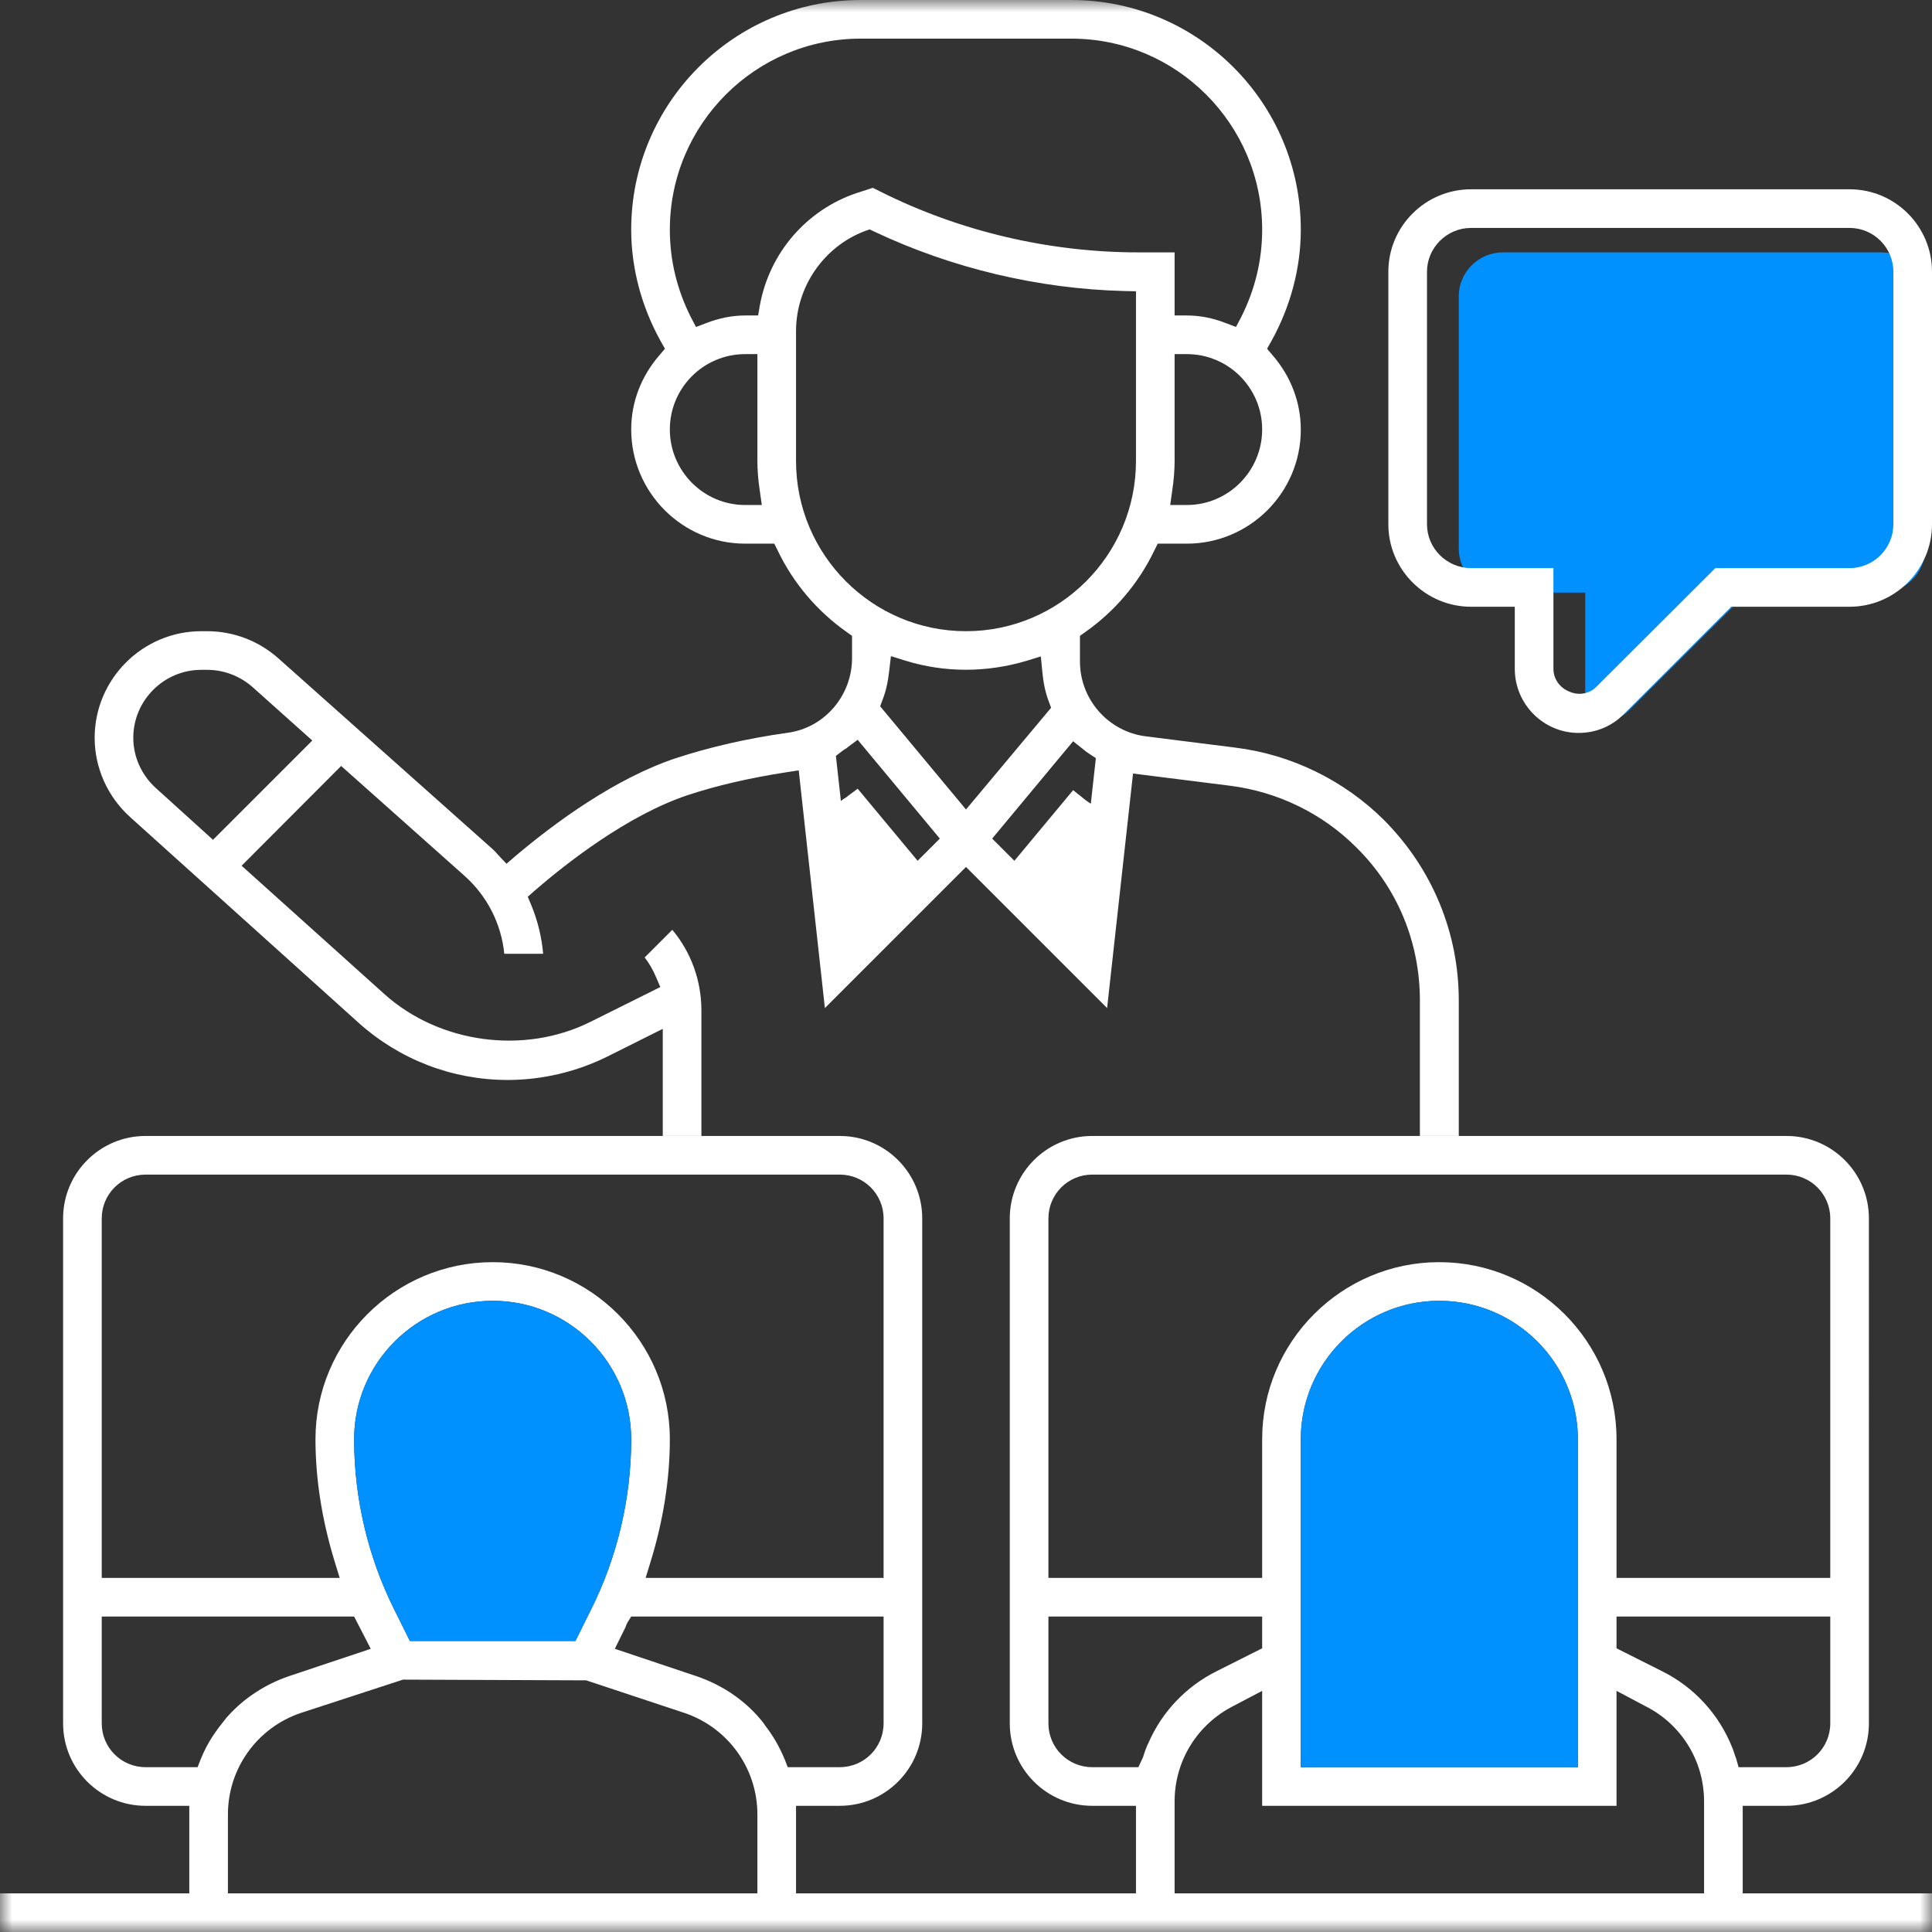
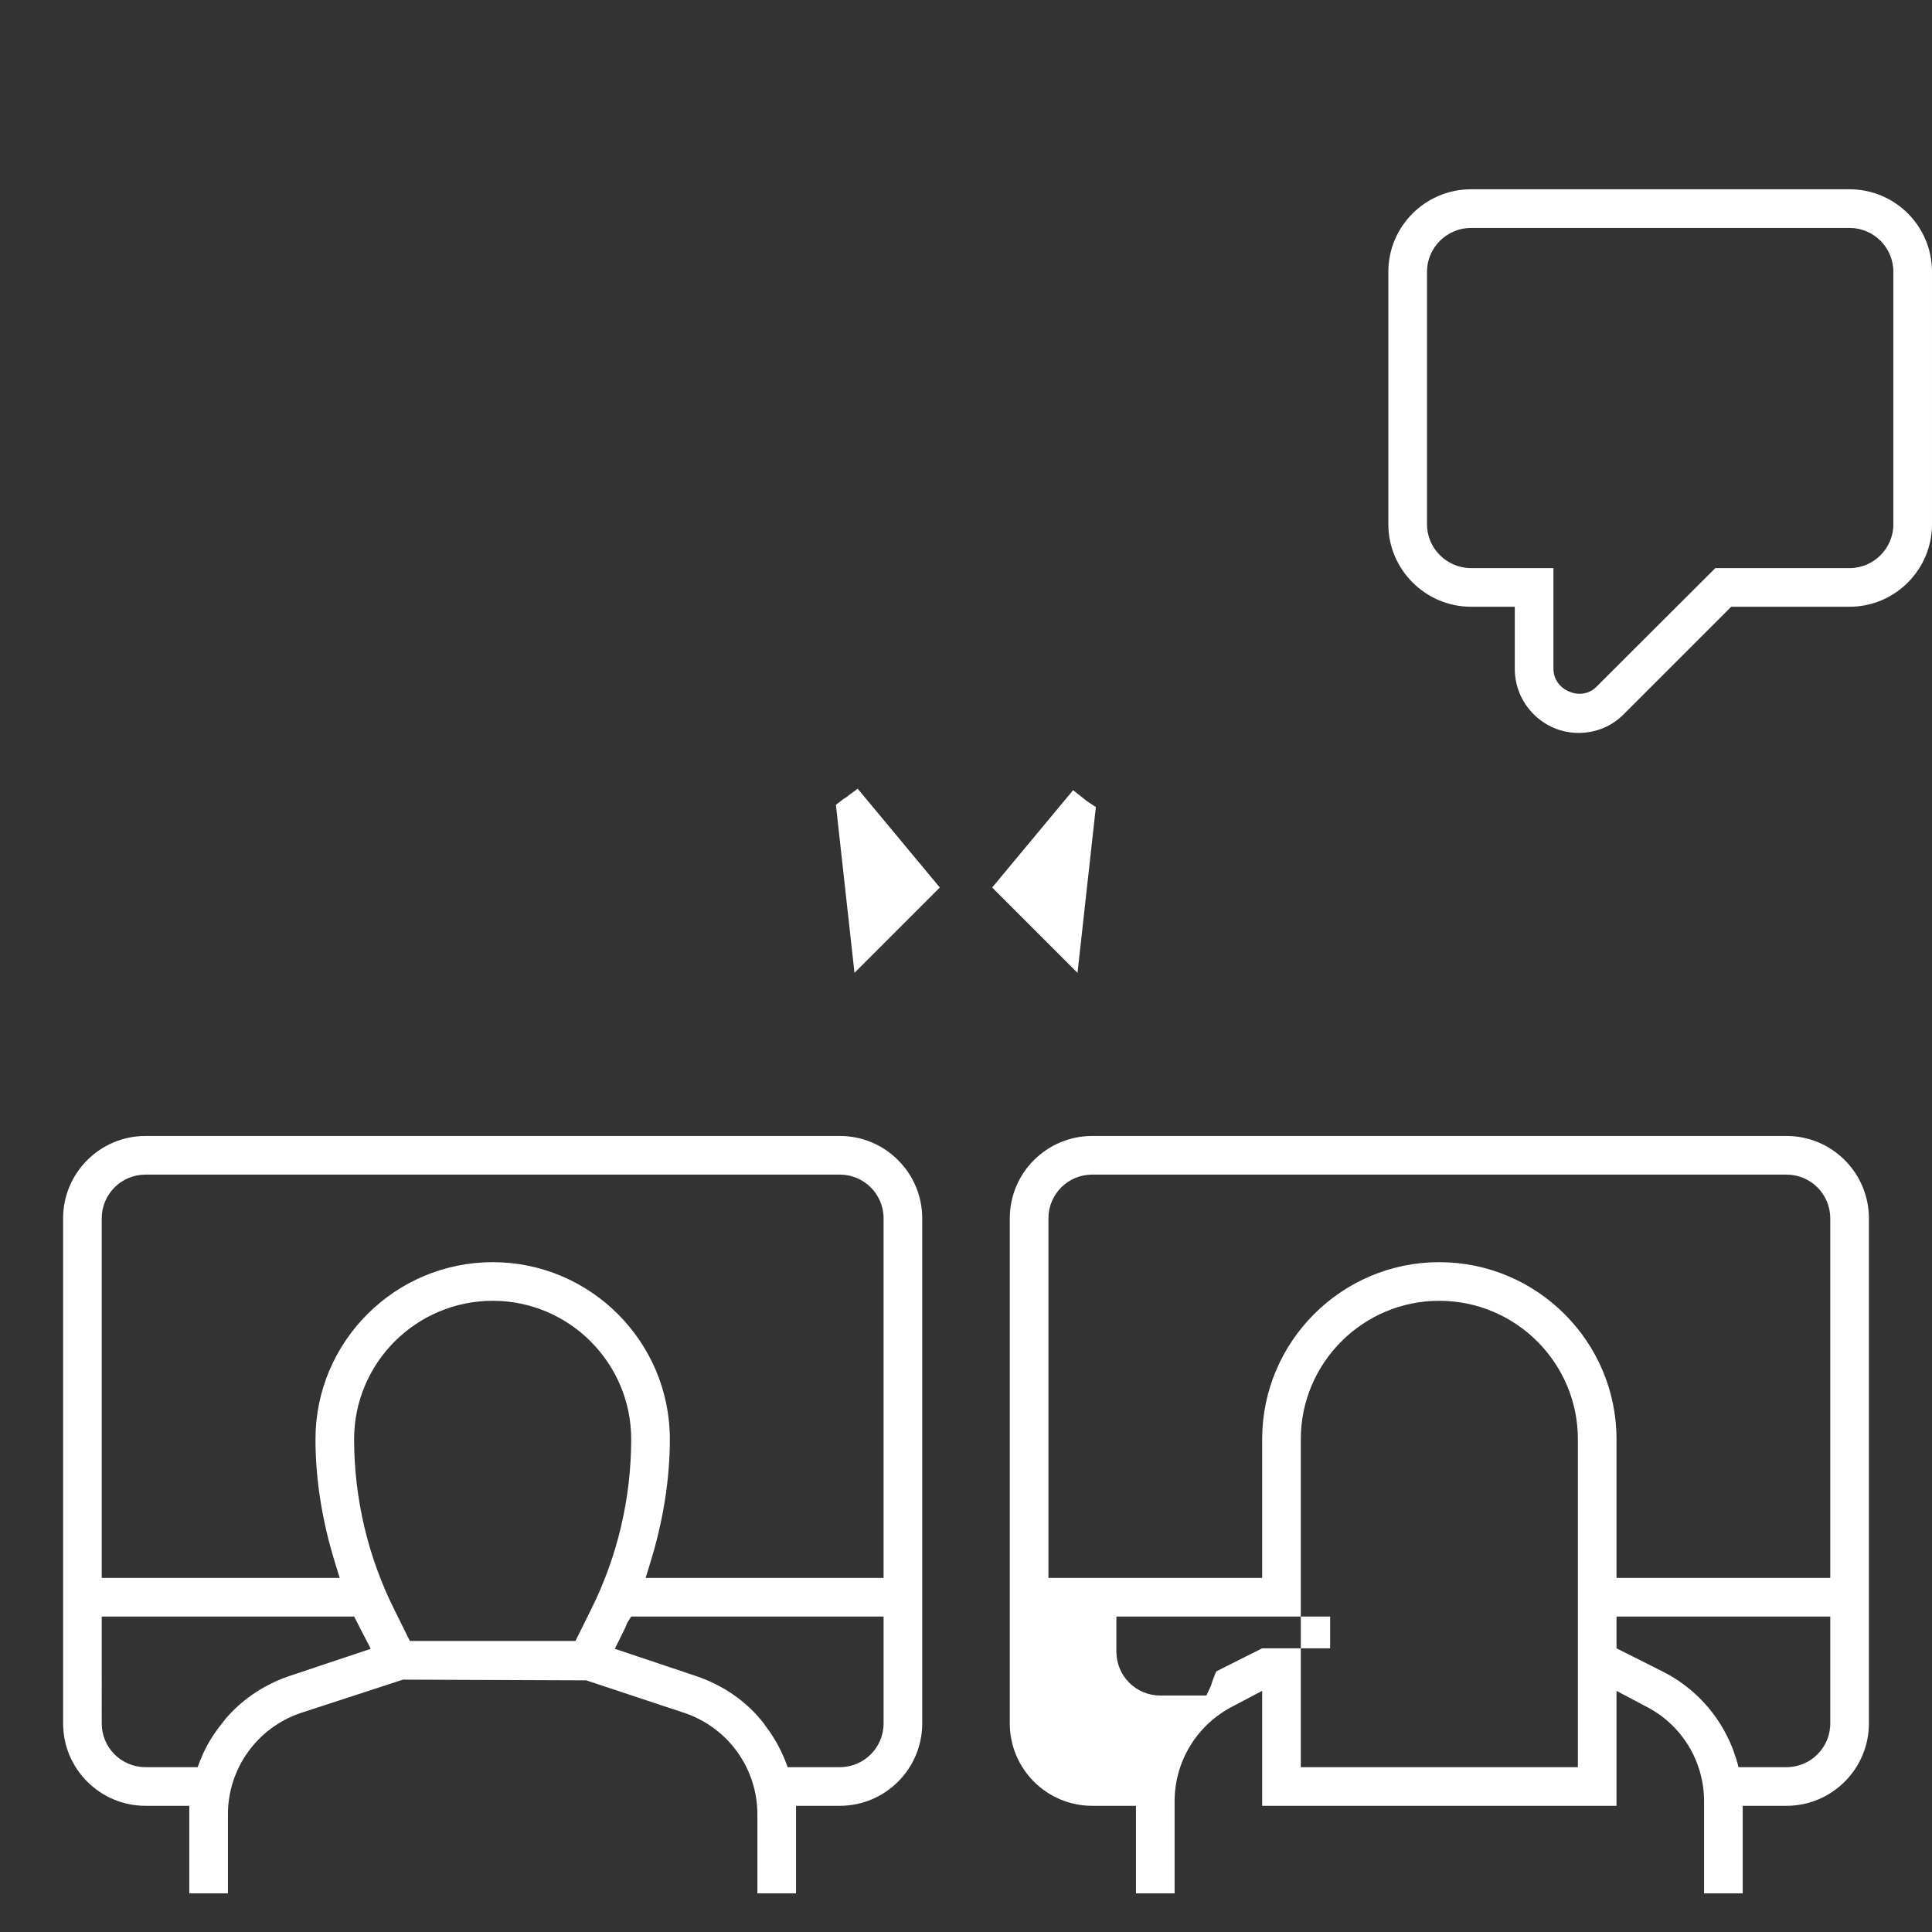
<svg xmlns="http://www.w3.org/2000/svg" xmlns:xlink="http://www.w3.org/1999/xlink" width="79" height="79" viewBox="0 0 79 79">
  <rect x="0" y="0" width="79" height="79" fill="#333333" stroke="none" />
  <defs>
    <path id="wlgn9crrba" d="M0 0L79 0 79 78.999 0 78.999z" />
    <path id="dsr3jlr2bc" d="M0 79L79 79 79 0 0 0z" />
  </defs>
  <g fill="none" fill-rule="evenodd">
    <g>
      <g transform="translate(-694 -3301) translate(694 3301)">
        <path fill="#FFF" d="M44.81 33l-.75 6.78-3.49-3.49 3.31-3.98.39.31c.09.08.19.15.28.21l.26.17zM38.43 36.29l-3.49 3.49-.76-6.87.22-.17c.06-.05.12-.09.19-.13.03-.02.06-.04.09-.07l.39-.29 3.36 4.04z" />
        <g>
          <mask id="njaly2eu8b" fill="#fff">
            <use xlink:href="#wlgn9crrba" />
          </mask>
-           <path fill="#FFF" d="M51.51 38.02c-.77.92-1.19 2.08-1.19 3.3v5.13h1.58v-5.13c0-.78.26-1.55.74-2.17l-1.13-1.13zm0 0c-.77.92-1.19 2.08-1.19 3.3v5.13h1.58v-5.13c0-.78.26-1.55.74-2.17l-1.13-1.13zm0 0c-.77.92-1.19 2.08-1.19 3.3v5.13h1.58v-5.13c0-.78.26-1.55.74-2.17l-1.13-1.13zm0 0c-.77.92-1.19 2.08-1.19 3.3v5.13h1.58v-5.13c0-.78.26-1.55.74-2.17l-1.13-1.13zm0 0c-.77.92-1.19 2.08-1.19 3.3v5.13h1.58v-5.13c0-.78.26-1.55.74-2.17l-1.13-1.13zm.39 3.3c0-.78.26-1.55.74-2.17l-1.13-1.13c-.77.92-1.19 2.08-1.19 3.3v5.13h1.58v-5.13zM0 79h79v-1.58H0V79zm51.51-40.98c-.77.92-1.19 2.08-1.19 3.3v5.13h1.58v-5.13c0-.78.26-1.55.74-2.17l-1.13-1.13zm0 0c-.77.92-1.19 2.08-1.19 3.3v5.13h1.58v-5.13c0-.78.26-1.55.74-2.17l-1.13-1.13zm0 0c-.77.92-1.19 2.08-1.19 3.3v5.13h1.58v-5.13c0-.78.26-1.55.74-2.17l-1.13-1.13zm0 0c-.77.92-1.19 2.08-1.19 3.3v5.13h1.58v-5.13c0-.78.26-1.55.74-2.17l-1.13-1.13zm0 0c-.77.92-1.19 2.08-1.19 3.3v5.13h1.58v-5.13c0-.78.26-1.55.74-2.17l-1.13-1.13zm0 0c-.77.92-1.19 2.08-1.19 3.3v5.13h1.58v-5.13c0-.78.26-1.55.74-2.17l-1.13-1.13zm-7.45-.24l-3.49-3.49 3.31-3.98.39.31c.09.08.19.15.28.21l.26.17-.75 6.78zm-8.07-8.9l.1-.27c.13-.33.22-.72.27-1.18l.07-.6.58.18c1.6.5 3.33.5 4.97.01l.58-.18.06.62c.04.44.12.84.26 1.21l.1.27-3.48 4.16-3.51-4.22zm-1.05 8.9l-.76-6.87.22-.17c.06-.05.12-.09.19-.13.03-.02.06-.04.09-.07l.39-.29 3.36 4.04-3.49 3.49zm-2.39-18.93v-5.31c0-1.81 1.13-3.45 2.81-4.09l.2-.07.19.09c3.17 1.5 6.71 2.34 10.21 2.43l.49.01v6.94c0 3.84-3.12 6.96-6.95 6.96s-6.95-3.12-6.95-6.96zm-1.48-6.36l-.07.41h-.53c-.52 0-1.04.1-1.59.31l-.42.16-.21-.4c-.57-1.13-.86-2.33-.86-3.58 0-4.31 3.5-7.81 7.8-7.81h8.62c4.3 0 7.8 3.5 7.8 7.81 0 1.25-.29 2.45-.86 3.58l-.21.4-.42-.16c-.54-.21-1.06-.31-1.59-.31h-.5v-2.58h-1.47c-3.67 0-7.32-.86-10.57-2.49l-.3-.15-.65.21c-2.06.69-3.58 2.45-3.97 4.6zm-.6 8.16c-1.7 0-3.08-1.39-3.08-3.09s1.38-3.08 3.08-3.08h.5v4.37c0 .37.03.77.1 1.23l.08.57h-.68zm18.06 0h-.68l.08-.57c.07-.46.1-.86.1-1.23v-4.37h.5c1.7 0 3.08 1.38 3.08 3.08 0 1.7-1.38 3.09-3.08 3.09zM8.71 34.34l-2.33-2.11c-.59-.53-.93-1.28-.93-2.06 0-1.53 1.25-2.78 2.78-2.78h.24c.68 0 1.33.25 1.84.69l2.46 2.2-4.06 4.06zm47.88-.81c-1.63-1.62-3.79-2.68-6.08-2.96l-3.65-.46c-1.54-.19-2.7-1.51-2.7-3.06V26l.21-.15c1.21-.85 2.19-2 2.83-3.34l.14-.28h1.19c2.57 0 4.66-2.09 4.66-4.66 0-1.11-.4-2.17-1.15-3.04l-.23-.27.17-.3c.79-1.42 1.21-3 1.21-4.57 0-5.18-4.21-9.39-9.38-9.39h-8.62c-5.17 0-9.38 4.21-9.38 9.39 0 1.57.42 3.15 1.21 4.57l.17.3-.23.27c-.75.87-1.15 1.92-1.15 3.03 0 2.57 2.09 4.67 4.66 4.67h1.19l.14.28c.64 1.34 1.62 2.49 2.83 3.34l.21.15v.91c0 1.53-1.12 2.84-2.61 3.05-1.66.23-3.21.59-4.59 1.04-2.49.83-4.95 2.64-6.57 4.01l-.36.31-.33-.35c-.1-.12-.22-.24-.35-.35l-8.67-7.72c-.8-.7-1.82-1.09-2.89-1.09h-.24c-2.4 0-4.36 1.96-4.36 4.36 0 1.23.53 2.41 1.45 3.24l9.34 8.41c1.68 1.51 3.84 2.34 6.1 2.34 1.4 0 2.81-.33 4.08-.96l2.26-1.13v4.38h1.58v-5.13c0-1.22-.42-2.38-1.19-3.3l-1.13 1.13c.18.23.33.49.45.77l.19.44-2.87 1.43c-2.7 1.34-6.16.88-8.41-1.14L9.88 35.4l4.07-4.08 5.03 4.48c.94.83 1.52 1.98 1.64 3.2h1.59c-.06-.67-.22-1.35-.49-2l-.14-.33.27-.24c1.28-1.11 3.81-3.1 6.28-3.92 1.18-.39 2.53-.7 4.01-.93l.52-.08 1.07 9.72 5.77-5.77 5.77 5.77 1.06-9.59 3.98.5c1.95.25 3.78 1.14 5.16 2.53 1.67 1.65 2.59 3.87 2.59 6.25v5.54h1.59v-5.54c0-2.78-1.09-5.4-3.06-7.38z" mask="url(#njaly2eu8b)" />
        </g>
        <path fill="#FFF" d="M36.13 64.52H26.4l.2-.65c.52-1.69.79-3.38.79-5.02 0-3.99-3.25-7.24-7.24-7.24-4 0-7.25 3.25-7.25 7.24 0 1.64.27 3.33.79 5.02l.2.65H4.16v-14.7c0-.99.8-1.79 1.79-1.79h28.39c.99 0 1.79.8 1.79 1.79v14.7zm0 5.95c0 .99-.8 1.79-1.79 1.79h-2.13l-.12-.31c-.21-.51-.48-.98-.8-1.39l-.06-.09c-.67-.87-1.63-1.55-2.75-1.93l-3.34-1.12.43-.87c.03-.07.05-.14.09-.21l.15-.24h10.32v4.37zm-12.6-3.37h-6.77l-.63-1.27c-1.08-2.15-1.65-4.56-1.65-6.98 0-3.12 2.54-5.66 5.67-5.66 3.12 0 5.66 2.54 5.66 5.66 0 2.42-.57 4.83-1.65 6.98l-.63 1.27zm-11.72 1.44c-.96.33-1.82.89-2.48 1.62l-.08.09c-.41.51-.75.96-1.05 1.7l-.12.31H5.95c-.99 0-1.79-.8-1.79-1.79V66.1h10.32l.68 1.32-3.35 1.12zm22.53-22.09H5.95c-1.86 0-3.37 1.51-3.37 3.37v20.65c0 1.86 1.51 3.37 3.37 3.37h1.79v3.58h1.58v-3.23c0-1.88 1.2-3.55 2.99-4.15l4.17-1.36 7.49.03 4.01 1.33c1.79.6 2.99 2.27 2.99 4.15v3.23h1.58v-3.58h1.79c1.86 0 3.37-1.51 3.37-3.37V49.82c0-1.86-1.51-3.37-3.37-3.37z" />
-         <path fill="#0091FF" d="M25.81 58.85c0 2.42-.57 4.83-1.65 6.98l-.63 1.27h-6.77l-.63-1.27c-1.08-2.15-1.65-4.56-1.65-6.98 0-3.12 2.54-5.66 5.67-5.66 3.12 0 5.66 2.54 5.66 5.66" />
-         <path fill="#FFF" d="M74.84 64.52H66.1v-5.67c0-3.99-3.25-7.24-7.25-7.24-3.99 0-7.24 3.25-7.24 7.24v5.67h-8.74v-14.7c0-.99.8-1.79 1.79-1.79h28.39c.99 0 1.79.8 1.79 1.79v14.7zm0 5.95c0 .99-.8 1.79-1.79 1.79h-1.96l-.1-.36c-.02-.05-.04-.11-.06-.16-.06-.18-.08-.25-.09-.26-.55-1.39-1.57-2.49-2.87-3.14l-1.87-.94v-1.3h8.74v4.37zm-10.32 1.79H53.19V58.85c0-3.12 2.54-5.66 5.66-5.66 3.13 0 5.67 2.54 5.67 5.66v13.41zM51.61 67.4l-1.87.94c-1.24.62-2.23 1.66-2.78 2.93l-.05.1c-.05.13-.12.3-.17.48l-.19.41h-1.89c-.99 0-1.79-.8-1.79-1.79V66.1h8.74v1.3zm21.44-20.95H44.66c-1.86 0-3.37 1.51-3.37 3.37v20.65c0 1.86 1.51 3.37 3.37 3.37h1.79v3.58h1.58v-3.76c0-1.66.93-3.16 2.42-3.91l1.16-.61v4.7H66.1v-4.7l1.17.62c1.48.74 2.41 2.24 2.41 3.9v3.76h1.58v-3.58h1.79c1.86 0 3.37-1.51 3.37-3.37V49.82c0-1.86-1.51-3.37-3.37-3.37z" />
-         <path fill="#0091FF" d="M64.52 58.85v13.41H53.19V58.85c0-3.12 2.54-5.66 5.66-5.66 3.13 0 5.67 2.54 5.67 5.66M76.93 10.32H61.45c-.99 0-1.8.81-1.8 1.79v10.33c0 .98.81 1.79 1.8 1.79h3.37v4.12c0 .4.25.77.65.93.13.06.28.09.41.09.27 0 .52-.1.7-.29l4.86-4.85h5.49c.99 0 1.79-.81 1.79-1.79V12.11c0-.98-.8-1.79-1.79-1.79" />
+         <path fill="#FFF" d="M74.84 64.52H66.1v-5.67c0-3.99-3.25-7.24-7.25-7.24-3.99 0-7.24 3.25-7.24 7.24v5.67h-8.74v-14.7c0-.99.8-1.79 1.79-1.79h28.39c.99 0 1.79.8 1.79 1.79v14.7zm0 5.95c0 .99-.8 1.79-1.79 1.79h-1.96l-.1-.36c-.02-.05-.04-.11-.06-.16-.06-.18-.08-.25-.09-.26-.55-1.39-1.57-2.49-2.87-3.14l-1.87-.94v-1.3h8.74v4.37zm-10.32 1.79H53.19V58.85c0-3.12 2.54-5.66 5.66-5.66 3.13 0 5.67 2.54 5.67 5.66v13.41zM51.61 67.4l-1.87.94l-.05.1c-.05.13-.12.3-.17.48l-.19.41h-1.89c-.99 0-1.79-.8-1.79-1.79V66.1h8.74v1.3zm21.44-20.95H44.66c-1.86 0-3.37 1.51-3.37 3.37v20.65c0 1.86 1.51 3.37 3.37 3.37h1.79v3.58h1.58v-3.76c0-1.66.93-3.16 2.42-3.91l1.16-.61v4.7H66.1v-4.7l1.17.62c1.48.74 2.41 2.24 2.41 3.9v3.76h1.58v-3.58h1.79c1.86 0 3.37-1.51 3.37-3.37V49.82c0-1.86-1.51-3.37-3.37-3.37z" />
        <path fill="#FFF" d="M77.42 21.44c0 .98-.8 1.79-1.79 1.79h-5.49l-4.86 4.85c-.18.19-.43.29-.7.29-.13 0-.28-.03-.41-.09-.4-.16-.65-.53-.65-.93v-4.12h-3.37c-.99 0-1.8-.81-1.8-1.79V11.11c0-.98.81-1.79 1.8-1.79h15.48c.99 0 1.79.81 1.79 1.79v10.33zm-1.79-13.7H60.15c-1.86 0-3.38 1.51-3.38 3.37v10.33c0 1.85 1.52 3.37 3.38 3.37h1.79v2.54c0 1.44 1.17 2.62 2.61 2.62.7 0 1.36-.27 1.85-.77l4.39-4.39h4.84c1.86 0 3.37-1.52 3.37-3.37V11.11c0-1.86-1.51-3.37-3.37-3.37z" />
      </g>
    </g>
  </g>
</svg>